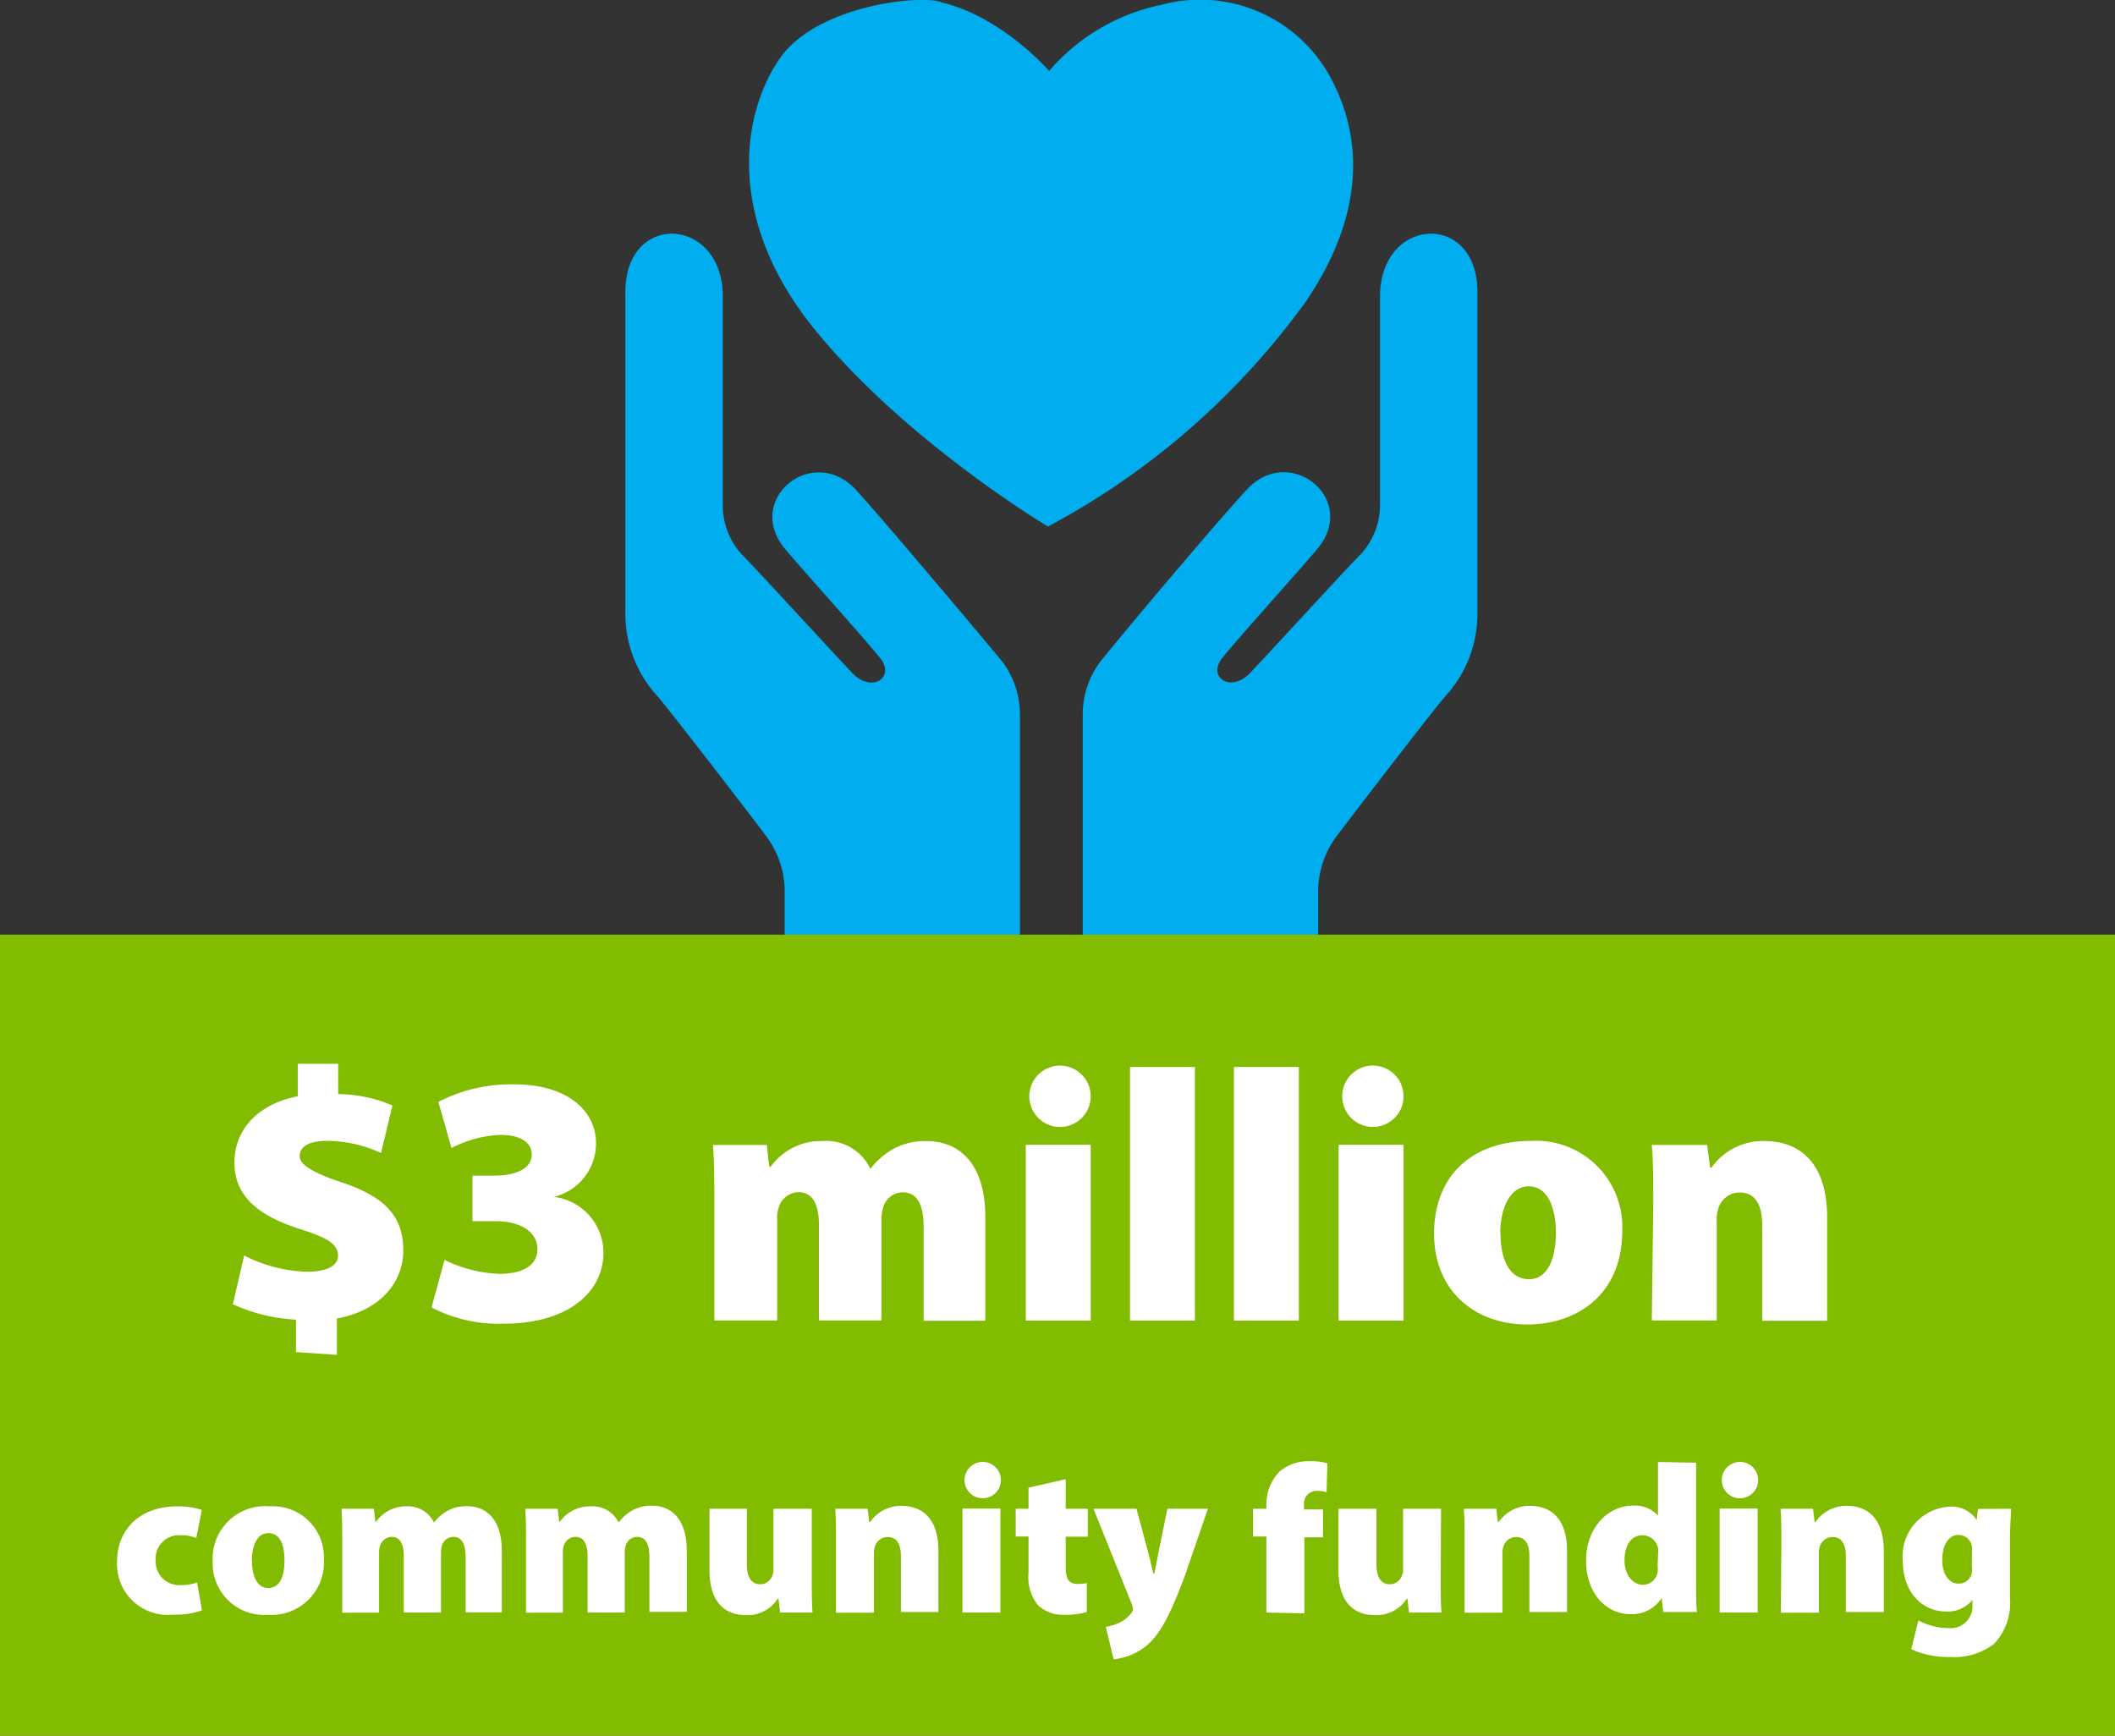
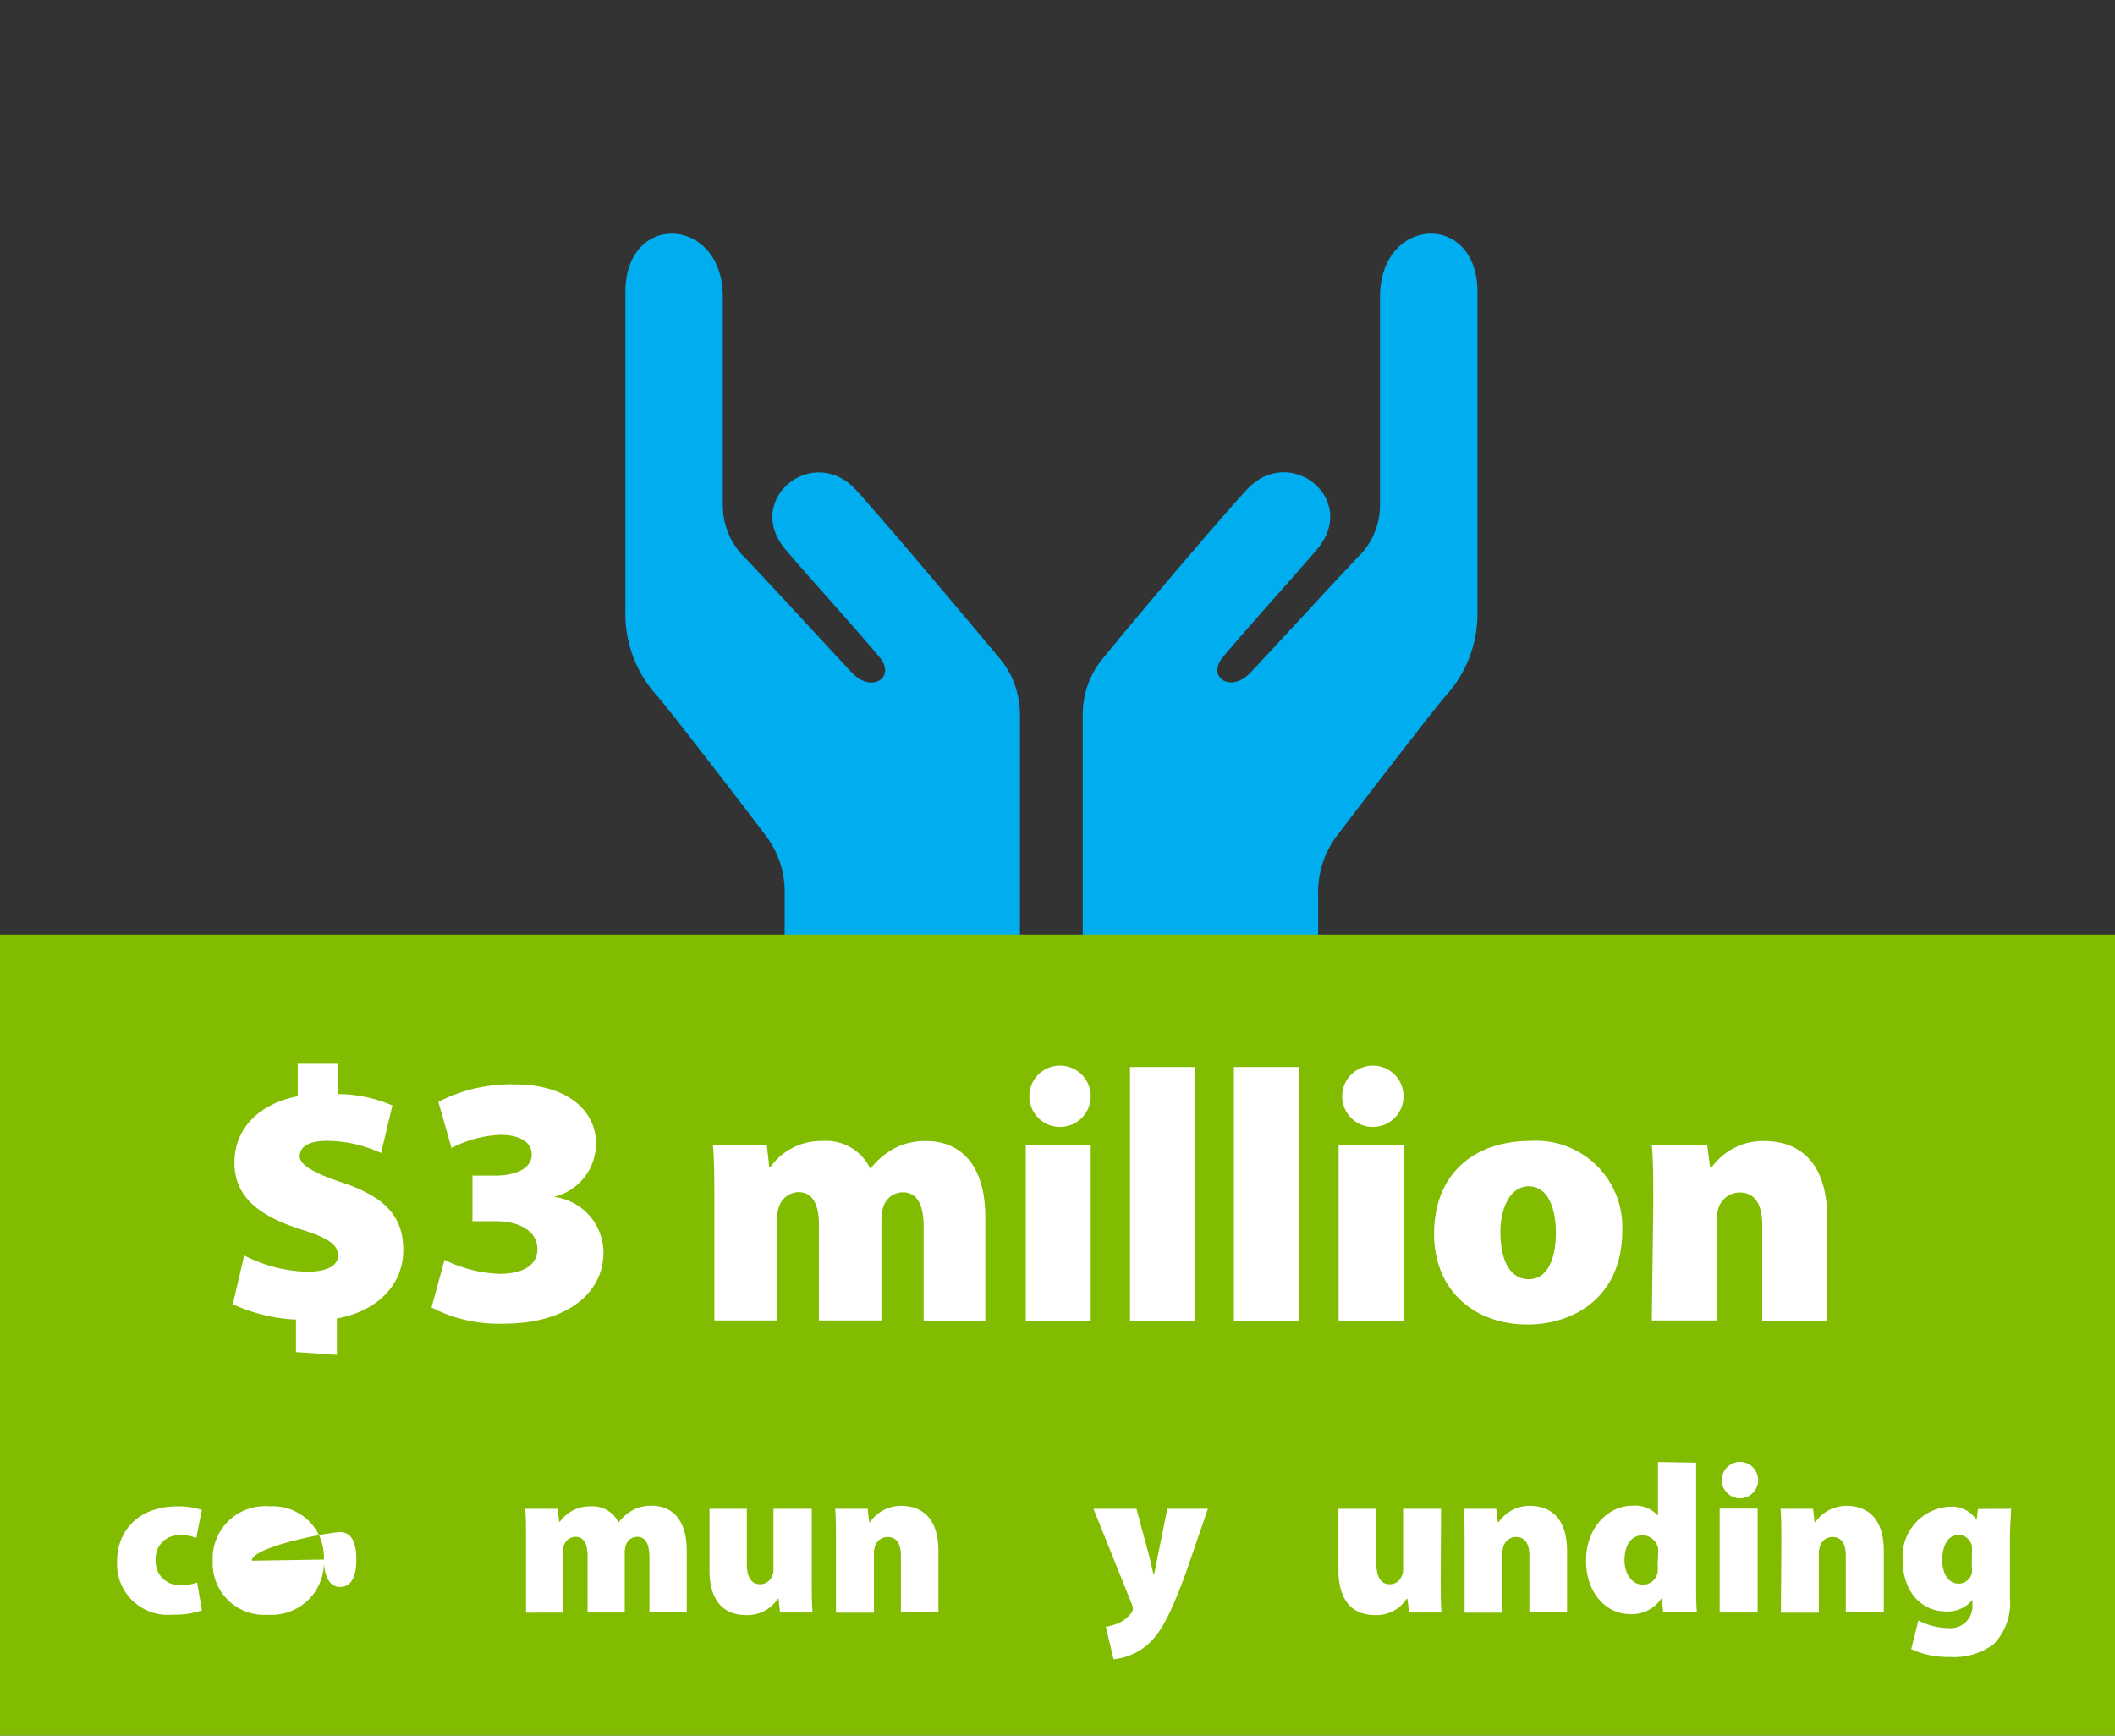
<svg xmlns="http://www.w3.org/2000/svg" viewBox="0 0 130.27 106.9">
  <rect x="0" y="0" width="130.27" height="106.9" fill="#333333" stroke="none" />
  <defs>
    <style>.a{fill:none;}.b{clip-path:url(#a);}.c{fill:#00aeef;}.d{fill:#81bc00;}.e{fill:#fff;}</style>
    <clipPath id="a">
      <rect class="a" x="2.4" width="125.5" height="106.9" />
    </clipPath>
  </defs>
  <title>3-million-funding</title>
  <g class="b">
-     <path class="c" d="M64.62,4.37A12.39,12.39,0,0,1,71.52.3,9.13,9.13,0,0,1,82.07,5c3.2,6.25-.51,11.85-1.6,13.52A46.63,46.63,0,0,1,64.55,32.43S56,27.35,50.3,20.44,45.71,7,48,3.64s8.87-4,10-3.49c3.71.87,6.62,4.22,6.62,4.22" />
    <path class="c" d="M38.52,18V37.71a7.5,7.5,0,0,0,2,5.2c.66.75,5.69,7.27,6.7,8.63a5.72,5.72,0,0,1,1.11,3.6v3.75H62.82s0-13.62,0-14.84a5.42,5.42,0,0,0-1.1-3.32c-2.25-2.7-7.32-8.72-9-10.56-2.65-2.87-6.93.59-4.35,3.66,1.08,1.29,4.88,5.5,5.84,6.7s-.52,2.19-1.73.91c-.95-1-6.08-6.59-6.79-7.29a4.48,4.48,0,0,1-1.17-3.08c0-.85,0-8.94,0-12.8,0-4.95-6-5.28-6-.29M91,18V37.71a7.51,7.51,0,0,1-2,5.2c-.66.75-5.68,7.27-6.7,8.63a5.76,5.76,0,0,0-1.11,3.6v3.75H66.69s0-13.62,0-14.84a5.4,5.4,0,0,1,1.1-3.32C70,38,75.09,32,76.79,30.16c2.65-2.87,6.93.59,4.34,3.66-1.08,1.29-4.88,5.5-5.84,6.7s.52,2.19,1.73.91c.95-1,6.08-6.59,6.79-7.29A4.49,4.49,0,0,0,85,31.07c0-.85,0-8.94,0-12.8,0-4.95,6-5.28,6-.29" />
  </g>
  <rect class="d" y="57.57" width="130.27" height="49.33" />
  <path class="e" d="M18.23,83.28v-2a10.49,10.49,0,0,1-3.89-.95l.7-3a9,9,0,0,0,3.87,1c1.12,0,1.91-.31,1.91-1s-.66-1.1-2.29-1.61c-2.4-.77-4.09-1.89-4.09-4.11,0-2,1.39-3.59,3.9-4.09v-2h2.49v1.87a8.54,8.54,0,0,1,3.34.7l-.7,2.93a8,8,0,0,0-3.32-.75c-1.3,0-1.69.46-1.69.95s.75,1,2.6,1.61c2.77.92,3.78,2.18,3.78,4.18s-1.45,3.72-4.09,4.2v2.24Z" />
  <path class="e" d="M27.38,77.6a8.28,8.28,0,0,0,3.39.86c1.41,0,2.33-.51,2.33-1.52,0-1.17-1.21-1.72-2.53-1.72H29.1V72.41h1.41c1,0,2.24-.31,2.24-1.3,0-.73-.68-1.21-1.94-1.21a7.19,7.19,0,0,0-3,.81L27,67.87a9.7,9.7,0,0,1,4.71-1.08c3.17,0,5,1.58,5,3.63a3.38,3.38,0,0,1-2.6,3.3v0a3.47,3.47,0,0,1,3.06,3.41c0,2.62-2.4,4.4-6.12,4.4a9,9,0,0,1-4.47-1Z" />
  <path class="e" d="M44,74.19c0-1.43,0-2.68-.09-3.67h3.32l.15,1.34h.09a3.82,3.82,0,0,1,3.19-1.58A3,3,0,0,1,53.61,72h0a4.56,4.56,0,0,1,1.5-1.28,4.09,4.09,0,0,1,1.91-.44c2.33,0,3.67,1.69,3.67,4.69v6.38H56.89V75.55c0-1.34-.4-2.11-1.28-2.11a1.26,1.26,0,0,0-1.21.92,2.46,2.46,0,0,0-.11.79v6.18H50.44v-5.9c0-1.21-.37-2-1.25-2a1.29,1.29,0,0,0-1.21.9,1.92,1.92,0,0,0-.11.79v6.21H44Z" />
  <path class="e" d="M67.18,67.52a1.89,1.89,0,0,1-2,1.89,1.89,1.89,0,1,1,2-1.89Zm-4,13.82V70.51h4V81.34Z" />
  <path class="e" d="M69.6,65.72h4V81.34h-4Z" />
  <path class="e" d="M76,65.72h4V81.34H76Z" />
  <path class="e" d="M86.45,67.52a1.89,1.89,0,0,1-2,1.89,1.89,1.89,0,1,1,2-1.89Zm-4,13.82V70.51h4V81.34Z" />
  <path class="e" d="M99.92,75.82c0,3.94-2.82,5.76-5.85,5.76-3.23,0-5.74-2.07-5.74-5.59s2.27-5.72,6-5.72A5.31,5.31,0,0,1,99.92,75.82Zm-7.5.11c0,1.61.53,2.86,1.76,2.86,1.06,0,1.65-1.12,1.65-2.86,0-1.5-.48-2.86-1.67-2.86S92.41,74.5,92.41,75.93Z" />
  <path class="e" d="M101.83,74.19c0-1.43,0-2.68-.09-3.67h3.41l.18,1.39h.09a3.89,3.89,0,0,1,3.23-1.63c2.53,0,3.89,1.72,3.89,4.69v6.38h-4v-5.9c0-1.25-.44-2-1.39-2a1.37,1.37,0,0,0-1.3.95,2.15,2.15,0,0,0-.11.79v6.14h-4Z" />
  <path class="e" d="M12.44,99.19a5,5,0,0,1-1.77.26,3.13,3.13,0,0,1-3.46-3.28c0-1.82,1.25-3.39,3.74-3.39a4.81,4.81,0,0,1,1.48.22l-.34,1.73a2.56,2.56,0,0,0-1-.17,1.43,1.43,0,0,0-1.5,1.53,1.45,1.45,0,0,0,1.55,1.54,2.71,2.71,0,0,0,1-.16Z" />
-   <path class="e" d="M19.95,96.06a3.23,3.23,0,0,1-3.46,3.4,3.17,3.17,0,0,1-3.39-3.3,3.23,3.23,0,0,1,3.52-3.38A3.14,3.14,0,0,1,19.95,96.06Zm-4.43.06c0,.95.31,1.69,1,1.69s1-.66,1-1.69-.29-1.69-1-1.69S15.51,95.28,15.51,96.13Z" />
-   <path class="e" d="M21.08,95.1c0-.85,0-1.59-.05-2.17h2l.09.79h.05A2.26,2.26,0,0,1,25,92.78a1.77,1.77,0,0,1,1.73,1h0a2.71,2.71,0,0,1,.88-.75,2.43,2.43,0,0,1,1.13-.26c1.38,0,2.17,1,2.17,2.77v3.77H28.68V95.91c0-.79-.23-1.25-.75-1.25a.74.74,0,0,0-.71.54,1.47,1.47,0,0,0-.06.47v3.65H24.87V95.84c0-.71-.22-1.18-.74-1.18a.76.76,0,0,0-.71.53,1.12,1.12,0,0,0-.07.47v3.67H21.08Z" />
+   <path class="e" d="M19.95,96.06a3.23,3.23,0,0,1-3.46,3.4,3.17,3.17,0,0,1-3.39-3.3,3.23,3.23,0,0,1,3.52-3.38A3.14,3.14,0,0,1,19.95,96.06Zc0,.95.31,1.69,1,1.69s1-.66,1-1.69-.29-1.69-1-1.69S15.51,95.28,15.51,96.13Z" />
  <path class="e" d="M32.4,95.1c0-.85,0-1.59-.05-2.17h2l.09.79h.05a2.26,2.26,0,0,1,1.88-.94,1.77,1.77,0,0,1,1.73,1h0A2.71,2.71,0,0,1,39,93a2.43,2.43,0,0,1,1.13-.26c1.38,0,2.17,1,2.17,2.77v3.77H40V95.91c0-.79-.23-1.25-.75-1.25a.74.74,0,0,0-.71.54,1.45,1.45,0,0,0-.06.47v3.65H36.19V95.84c0-.71-.22-1.18-.74-1.18a.76.76,0,0,0-.72.53,1.13,1.13,0,0,0-.06.47v3.67H32.4Z" />
  <path class="e" d="M50,97.14c0,.91,0,1.64.05,2.18h-2l-.1-.84h-.05a2.21,2.21,0,0,1-1.94,1c-1.43,0-2.26-.92-2.26-2.77V92.93H46v3.39c0,.82.27,1.26.82,1.26a.78.78,0,0,0,.75-.54.69.69,0,0,0,.07-.34V92.93H50Z" />
  <path class="e" d="M51.49,95.1c0-.85,0-1.59-.05-2.17h2l.1.82h.05a2.3,2.3,0,0,1,1.91-1c1.5,0,2.3,1,2.3,2.77v3.77H55.49V95.84c0-.74-.26-1.17-.82-1.17a.81.81,0,0,0-.77.56,1.26,1.26,0,0,0-.07.47v3.63H51.49Z" />
-   <path class="e" d="M61.65,91.16a1.12,1.12,0,0,1-1.21,1.12,1.12,1.12,0,1,1,1.21-1.12Zm-2.37,8.16v-6.4h2.34v6.4Z" />
-   <path class="e" d="M65.64,91.11v1.82H67v1.72H65.64v1.83c0,.77.18,1.08.74,1.08a2.69,2.69,0,0,0,.56-.05v1.78a4.9,4.9,0,0,1-1.39.17,2.27,2.27,0,0,1-1.6-.57,2.73,2.73,0,0,1-.6-2V94.64h-.79V92.93h.79v-1.3Z" />
  <path class="e" d="M70,92.93l.77,2.87c.09.35.19.82.27,1.13h.05c.08-.32.16-.79.23-1.13l.58-2.87h2.5L73,97c-1,2.69-1.59,3.65-2.29,4.28a3.76,3.76,0,0,1-2.12.92l-.48-2a3.11,3.11,0,0,0,.79-.23,2,2,0,0,0,.75-.58.48.48,0,0,0,.13-.29,1,1,0,0,0-.09-.35l-2.34-5.82Z" />
-   <path class="e" d="M78,99.32V94.64h-.82V92.93H78v-.22a2.88,2.88,0,0,1,.83-2.09A2.76,2.76,0,0,1,80.68,90a4.2,4.2,0,0,1,1.08.12l-.05,1.79a2,2,0,0,0-.6-.08.77.77,0,0,0-.79.83v.31h1.17v1.72H80.34v4.68Z" />
  <path class="e" d="M88.74,97.14c0,.91,0,1.64.05,2.18h-2l-.1-.84h-.05a2.21,2.21,0,0,1-1.94,1c-1.43,0-2.26-.92-2.26-2.77V92.93h2.34v3.39c0,.82.27,1.26.82,1.26a.78.78,0,0,0,.75-.54.68.68,0,0,0,.07-.34V92.93h2.34Z" />
  <path class="e" d="M90.21,95.1c0-.85,0-1.59-.05-2.17h2l.1.82h.05a2.3,2.3,0,0,1,1.91-1c1.5,0,2.3,1,2.3,2.77v3.77H94.2V95.84c0-.74-.26-1.17-.82-1.17a.81.81,0,0,0-.77.56,1.27,1.27,0,0,0-.07.47v3.63H90.21Z" />
  <path class="e" d="M104.47,90.09v7.2c0,.79,0,1.6.05,2h-2.08l-.09-.87h0a2.16,2.16,0,0,1-1.94,1c-1.48,0-2.72-1.29-2.72-3.3s1.35-3.38,2.86-3.38a1.89,1.89,0,0,1,1.57.61h0v-3.3Zm-2.34,5.59a2.3,2.3,0,0,0,0-.3,1,1,0,0,0-.94-.82c-.78,0-1.13.7-1.13,1.55s.48,1.5,1.13,1.5a.92.92,0,0,0,.91-.77,2.36,2.36,0,0,0,0-.43Z" />
  <path class="e" d="M108.29,91.16a1.12,1.12,0,0,1-1.21,1.12,1.12,1.12,0,1,1,1.21-1.12Zm-2.37,8.16v-6.4h2.34v6.4Z" />
  <path class="e" d="M109.72,95.1c0-.85,0-1.59-.05-2.17h2l.1.82h.05a2.3,2.3,0,0,1,1.91-1c1.5,0,2.3,1,2.3,2.77v3.77h-2.34V95.84c0-.74-.26-1.17-.82-1.17a.81.81,0,0,0-.77.56,1.27,1.27,0,0,0-.07.47v3.63h-2.34Z" />
  <path class="e" d="M123.87,92.93c0,.39-.07.95-.07,2v3.48a3.65,3.65,0,0,1-1,2.86,4.08,4.08,0,0,1-2.7.79,5.45,5.45,0,0,1-2.38-.48l.44-1.77a4.08,4.08,0,0,0,1.85.47,1.35,1.35,0,0,0,1.48-1.44v-.29h0a2,2,0,0,1-1.6.71c-1.56,0-2.69-1.25-2.69-3.11a3.06,3.06,0,0,1,2.9-3.35,1.83,1.83,0,0,1,1.65.82h0l.08-.68Zm-2.41,2.64a2.4,2.4,0,0,0,0-.3.84.84,0,0,0-.83-.73c-.56,0-1,.54-1,1.56,0,.83.39,1.44,1,1.44a.82.82,0,0,0,.82-.64,1.94,1.94,0,0,0,0-.48Z" />
</svg>